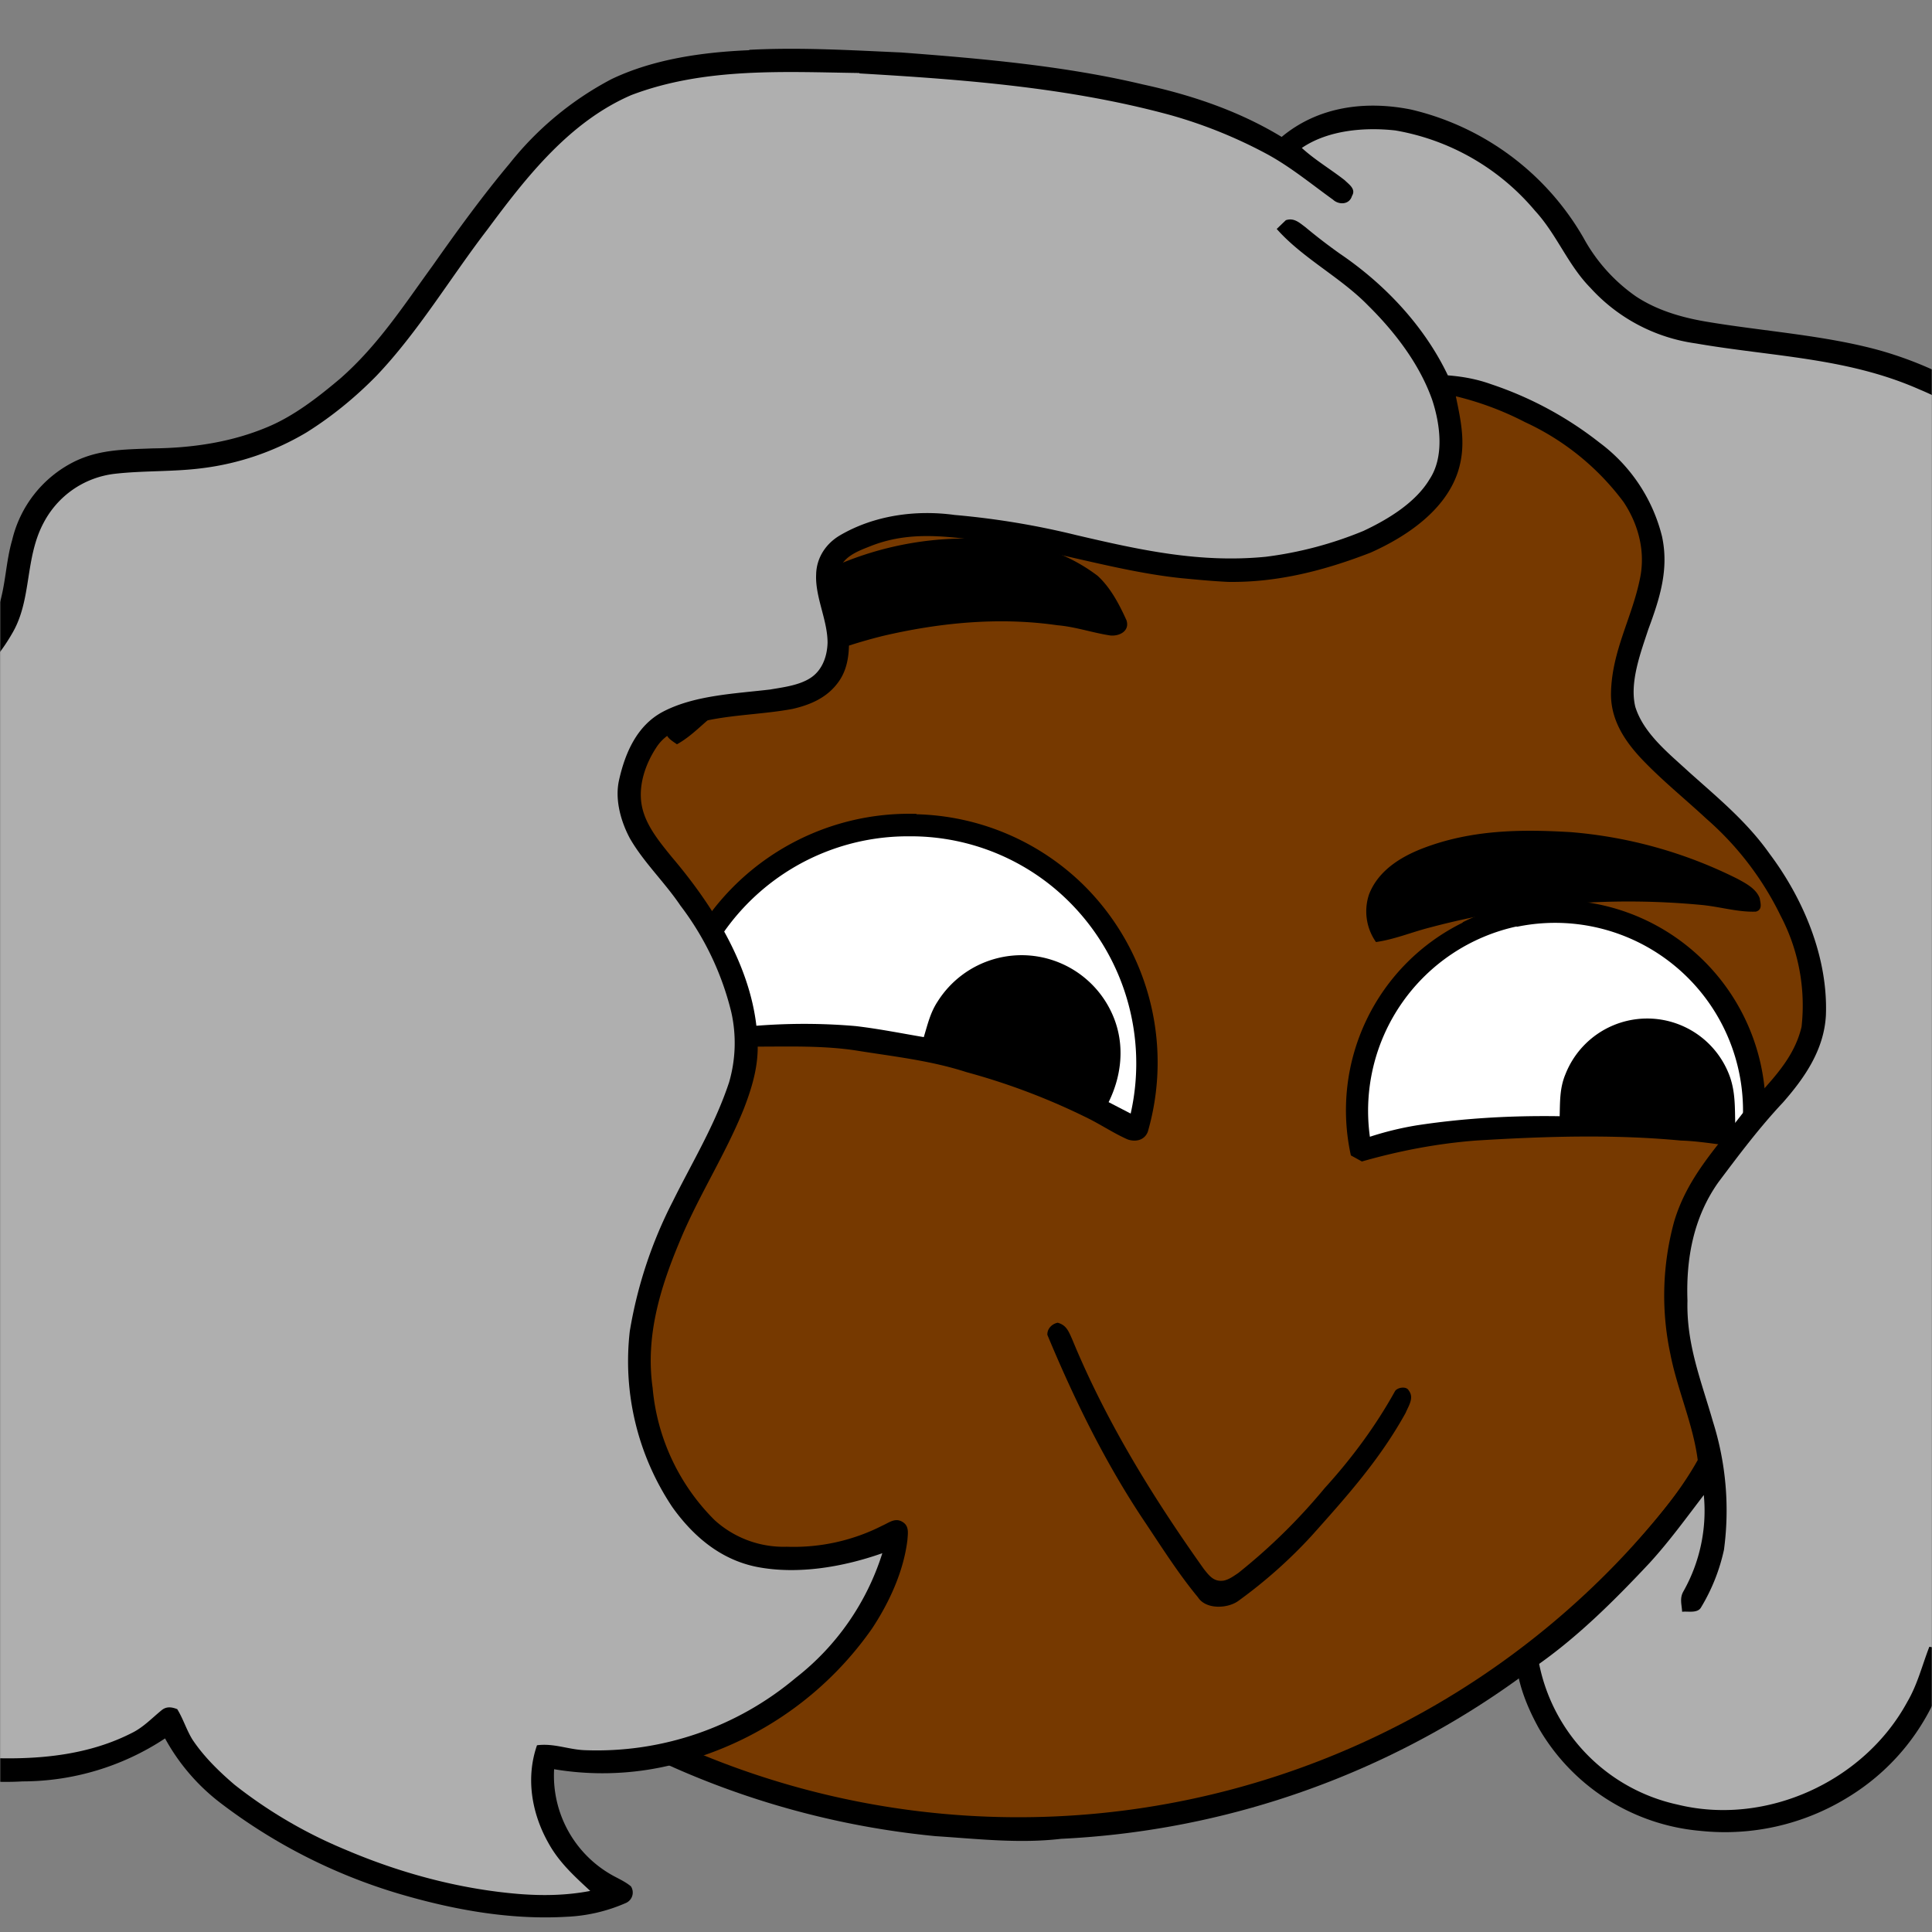
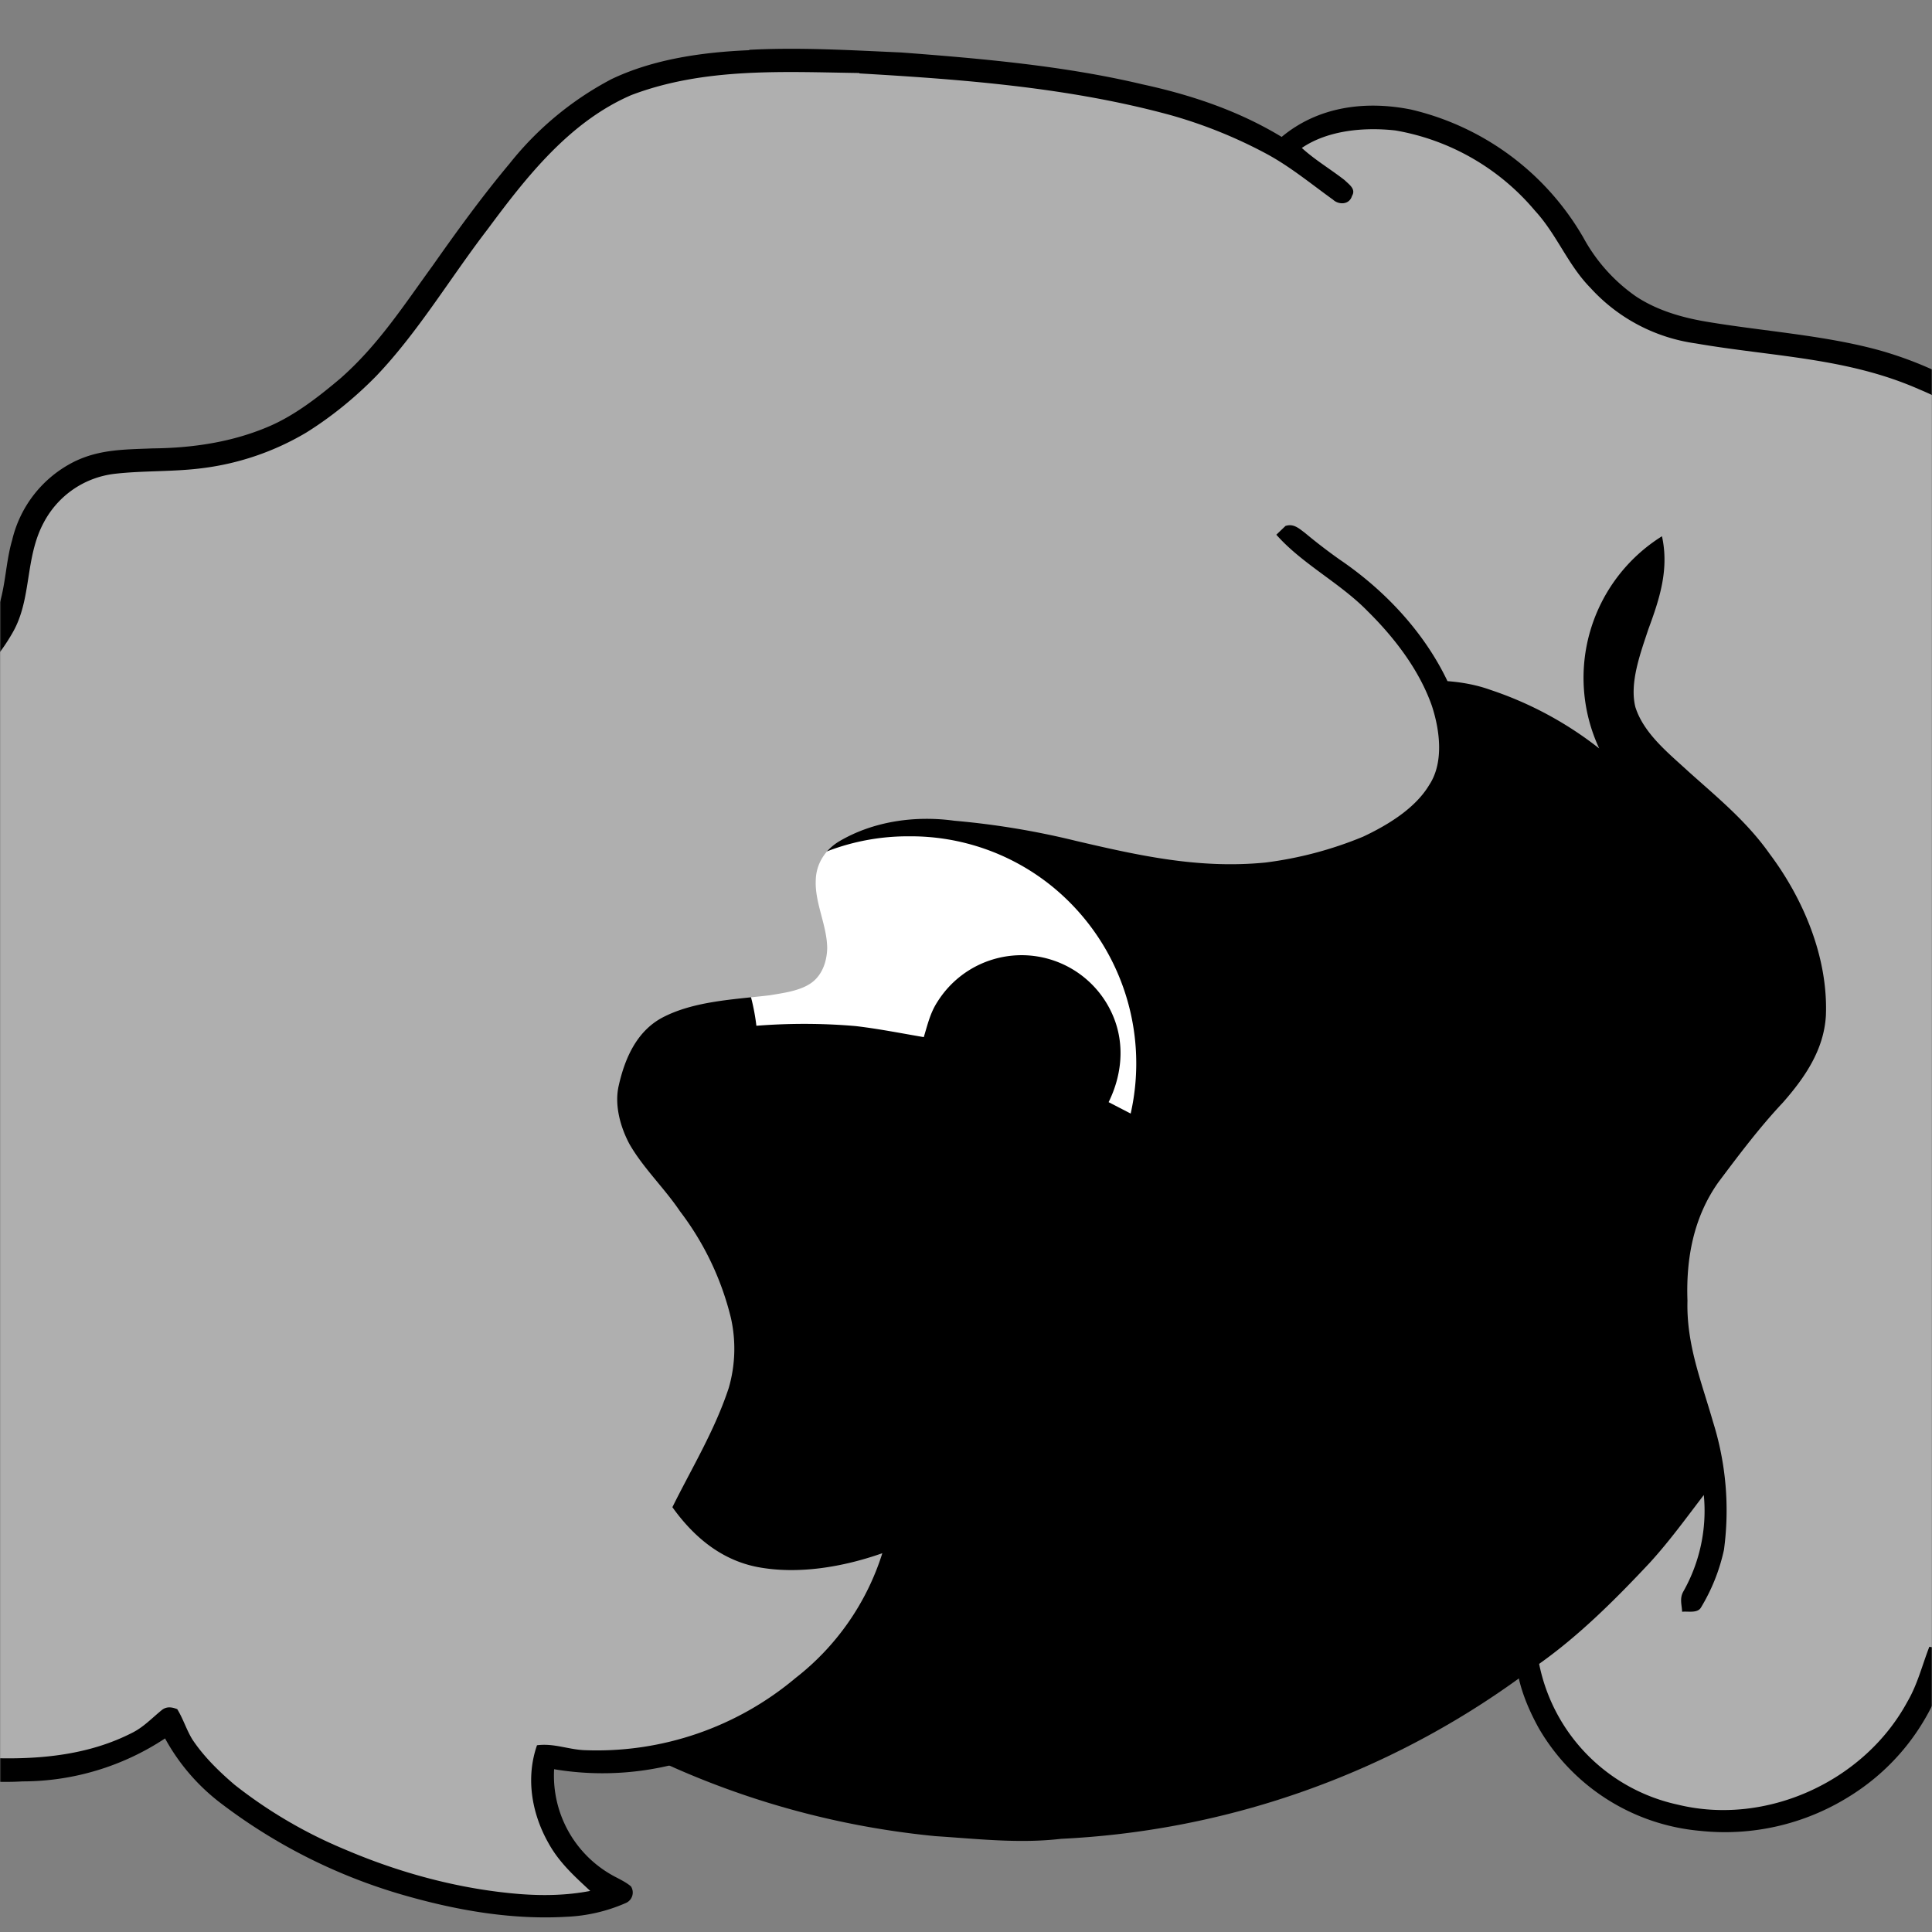
<svg xmlns="http://www.w3.org/2000/svg" viewBox="0 0 762 762" fill="none" shape-rendering="auto">
  <rect x="0" y="0" width="762" height="762" fill="#808080" stroke="none" />
  <mask id="viewboxMask">
    <rect width="762" height="762" rx="0" ry="0" x="0" y="0" fill="#fff" />
  </mask>
  <g mask="url(#viewboxMask)">
    <g transform="scale(-1 1) translate(-762 0)">
      <g transform="translate(-190.5 -190.5) scale(1.5)">
        <path d="M396 164.8a224.8 224.8 0 0 1 104.8 42.4c6.2 4.9 12.5 9.4 18 15a225.4 225.4 0 0 1 71.8 149 58.5 58.5 0 0 1 50.9 42.2 71 71 0 0 1-27.6 76.5c-11 7.7-24.5 12-38 11.7-5 0-10-1.6-15-1.8-1.9 2.2-3.3 4.9-4.8 7.3A223.3 223.3 0 0 1 389 609.8c-11 .7-21.9 2-33 .7a223.7 223.7 0 0 1-178.8-342.3A223.4 223.4 0 0 1 352 163.5c14.6-1.4 29.4-.3 44 1.3Z" fill="#000" />
-         <path fill-rule="evenodd" clip-rule="evenodd" d="M498.8 213.2A216 216 0 0 0 363 169c-13-.2-26.2 1.6-39 4a218 218 0 0 0-113.6 365.5 218.5 218.5 0 0 0 260.4 40.2c35-18.8 64.2-47.3 84.4-81.5l-3-1.6c-2.8-1.4-5.7-3-8-5-2.2-2-.3-5.8 2.7-4.7 1.5.7 3 1.6 4.4 2.4a55 55 0 0 0 59.6-3.6 64.5 64.5 0 0 0 25-69.8 53.1 53.1 0 0 0-24-31 52.6 52.6 0 0 0-47-2.8c-1.6.8-3.4 1.5-5 1.3-2.5-.2-2.8-4.2-.6-5.2 8-4 16.5-5.6 25.4-6.4a217 217 0 0 0-72-146.4c-4.4-4-8.7-8.1-13.9-11.3Zm107.6 196.2c2-1.2 1.3-5.1-1.4-5-2 0-4.2.8-6.2 1.6l-1.4.4a95.1 95.1 0 0 0-25.5 12.4c-2.2 2-2.2 4.4.1 6.2a92 92 0 0 0 5.2 2.8 36 36 0 0 1 13 9.2c-.2 1.9-2 3.4-3.4 4.5l-.2.2c-3.9 3-8.8 5-13.6 7-2.5 1-4.9 2-7.1 3.1-1.7.8-2.6 2.2-1.6 3.9 1 2 3.2 1.1 5 .5l.6-.2 5.4-2.3c5.4-2.3 11-4.5 15.4-8 2.7-2.1 5.1-5.1 5.4-8.7-.5-3.4-2.7-5.7-5.3-7.8a83 83 0 0 0-11.6-7.2l-1.1-.6c5.4-3 10.8-5.6 16.6-7.7l5-1.7a52 52 0 0 0 6.7-2.6Z" fill="#763900" />
        <g transform="translate(-161 -83)">
-           <path d="M555 424a65.3 65.3 0 0 1 63.5 43.5c2.1 5.6 2.6 11.1 3.6 17-1.3 1.4-1.6 3.3-4 3-7-.4-14-2.1-21-2.3-8.8 0-17.4-.3-26.1 1-9.9 1.6-19.5 2.6-29.1 5.7a175 175 0 0 0-32.5 12.4c-3.3 1.7-6.5 3.8-9.9 5.3-2 .7-4.4.3-5.3-2a65.6 65.6 0 0 1 17.2-65.2 65 65 0 0 1 43.6-18.3Z" fill="#000" />
          <path d="M557 429.9a59.1 59.1 0 0 1 59 52.4c-14.8-2.9-30-3.8-45-2.5-6 .7-12 1.9-17.9 2.9-1-3.3-1.7-6.4-3.6-9.3a26.1 26.1 0 0 0-46.2 3.8c-3.1 7.4-2.3 15.5 1.2 22.6l-5.8 3a60 60 0 0 1 20.5-59.6 59 59 0 0 1 37.8-13.3Z" fill="#fff" />
-           <path d="M411.4 452.6a55 55 0 0 1 29.4 61.2l-2.9 1.6c-9.8-2.8-19.7-4.7-29.9-5.5-17.9-1.1-36.1-1.7-54 0-7 .2-13.5 2-20.4 1.6-1-2.4-1.8-4.8-1.8-7.5a55 55 0 0 1 79.6-51.5Z" fill="#000" />
-           <path d="M397.2 453.6a49.6 49.6 0 0 1 38.6 55.3 83 83 0 0 0-12.3-3c-12.4-1.9-25-2.6-37.6-2.4-.1-3.9 0-7.4-1.5-11a23.1 23.1 0 0 0-42.7-.8c-2.2 5-1.8 9.7-2 14.9-1.7-1.3-2-1.4-2-3.5a49.4 49.4 0 0 1 59.5-49.4Z" fill="#fff" />
        </g>
        <g transform="translate(-161 -83)">
-           <path d="M531 352.3a85.8 85.8 0 0 1 60.6 15.1 82.9 82.9 0 0 1 29 33c1 3-.4 3.8-2.6 5.3-4-2.2-6.9-5.6-10.5-8.3-13-9.7-28-16.3-43.7-20.2-15-3.5-30.6-5-45.8-2.8-4.8.4-9.3 2-14 2.7-2.4.2-5.1-1.2-4.2-4 1.9-4.2 4.2-8.6 7.6-11.7a45 45 0 0 1 23.6-9ZM383 428.8c13.4-.8 26.3-.6 39 4.3 5.9 2.3 11.6 5.9 14 12a14 14 0 0 1-1.8 12.6c-4.9-.7-9.4-2.6-14.1-3.8a203 203 0 0 0-71-6c-5 .4-10 2-14.8 1.8-1.8-.5-1.2-2.2-1-3.5.9-2.5 3.6-3.9 5.8-5.1a119.2 119.2 0 0 1 43.9-12.3Z" fill="#000" />
-         </g>
+           </g>
        <g transform="translate(-161 -83)">
          <path d="M517.9 557.8c1.5.3 2.8 1.6 2.7 3.2-7 16.8-15 33.2-25.1 48.4-4.7 7-9.2 14.2-14.5 20.6-2.1 3.3-8 3-10.8.8-6.9-5-13.3-10.7-19-16.9-9.3-10.4-18-20.1-24.8-32.4-.8-1.9-2.3-4-.8-5.9.6-1.2 3-.8 3.6.2 5.1 9.2 11.4 17.7 18.5 25.5a154 154 0 0 0 22.7 22.3c1.2.8 2.4 1.7 3.8 2 2.6.4 3.8-1.2 5.3-3.1 13.5-19 25.7-38.8 34.6-60.4.9-2 1.5-3.7 3.8-4.3Z" fill="#000" />
        </g>
        <g transform="translate(-161 -83)" />
        <g transform="translate(-161 -83)" />
        <g transform="translate(-161 -83)">
          <path d="M599 223.2c12.1.5 25.1 2.3 36.2 7.6A84.2 84.2 0 0 1 662 253c7.2 8.6 13.8 17.7 20.2 26.8 7.7 10.6 14.4 21 24.3 29.7 5.8 4.9 12.2 9.9 19.2 12.8 9.5 4 19.8 5.5 30.1 5.6 7.3.3 14 .2 20.7 3.5a31 31 0 0 1 16.3 20.6c1.7 5.8 1.7 12 3.6 17.6A37 37 0 0 0 809 386a80.5 80.5 0 0 0 34 14.7c10.7 2.1 20.8.2 31.5 2.9 7 2 11.8 7.6 15.2 13.7A39.5 39.5 0 0 1 893 437c-.1 6.4-2.6 12.5-2.6 18.8.9 4.7 5.4 10.3 10.6 9.8 4-.4 7.8-2 10.6-5 1.8-1.5 2.9-3.3 5.5-3 3 1 2.6 4.9 3 7.4a85.3 85.3 0 0 1-18.5 56.6 121.6 121.6 0 0 1-40.4 34.3c10.5 4.2 22 4.2 32.7 1 2.7-.8 5.4-2 8.1-2.7 2 0 3.2 1.8 2.7 3.6-5.8 24-20.5 45.8-39 62a100.2 100.2 0 0 1-55.7 26A25 25 0 0 0 818 657c4 3.5 9 5 13.3 7.9 1.4 3.2-2 4.6-4.2 6a73.5 73.5 0 0 1-37 7.5 68 68 0 0 1-37.5-11.3 53.8 53.8 0 0 1-15 17.3 145.6 145.6 0 0 1-49.5 24.4c-13.3 3.7-27.2 6-41 5.2a43.3 43.3 0 0 1-15.6-3.6 3 3 0 0 1-1.4-4.4c1.3-1.1 3-1.9 4.5-2.7a30 30 0 0 0 15.7-28.1 77 77 0 0 1-37.4-3 89.4 89.4 0 0 1-46.2-34c-4.5-6.8-8.3-15-9.3-23.3-.1-1.6-.5-3.5 1.1-4.6 2-1.4 3.6 0 5.4.8a51.3 51.3 0 0 0 25.2 5.6 27 27 0 0 0 19-7 56 56 0 0 0 16.3-34.8c1.9-13.4-1.9-26-7-38.2-5-12.2-12.1-23-17-35.2-2.2-5.7-3.9-11.4-3.6-17.6.6-18.1 11.2-35.2 22.6-48.6 3-3.7 6.4-7.8 7.6-12.4 1.5-5.6-.5-11.7-3.6-16.4-2.2-3.4-5.8-5-9.5-6.1-8.3-2.5-17.8-2.4-26.3-4-4.8-1.1-9.1-3-12-7-3.1-4.2-3-9.5-2.7-14.5.4-4.7 2.7-9.4 2.5-14-.3-4.5-5.3-6.1-8.8-7.5-11.1-4.2-21.6-2-33-.7-15.9 2.4-32 7.6-48 9.3-4.2.4-8.3.8-12.5 1-13 .2-25.4-3-37.5-7.7-9.4-4.2-19.5-11-22.9-21.1-2.3-7-.9-13.2.5-20A80.8 80.8 0 0 0 395 321a67.5 67.5 0 0 0-25.9 21c-4 6-5.8 13.2-4.3 20.2 2.1 10.3 7.3 18.8 7.6 29.8.2 7-3.4 12.6-8 17.5-5.3 5.6-11.4 10.5-17.1 15.8a80.6 80.6 0 0 0-19.5 25.5 50.7 50.7 0 0 0-5.5 29.2c2.3 9.7 9.8 15.6 15.7 23 7 9.1 14.4 16.8 17.8 28.2a73.7 73.7 0 0 1 1 34.8c-1.8 9.3-6 18.5-7.2 27.9 5 9 12 17 18.8 24.7a174 174 0 0 0 25 23c1.4 1 3 2 4 3.3 0 6.8-2.8 13.7-6 19.5a54.6 54.6 0 0 1-42.4 27 61.6 61.6 0 0 1-38.7-8.7c-12.1-7.3-21-18.5-25.5-31.9a151 151 0 0 1-17.8 6.4 109.8 109.8 0 0 1-51.5 2c-19-4-36.8-13.4-50.7-27-1.3-1.6-2.7-2.8-1.6-5 .7-3 4.5-2.7 6.8-3.3 18.7-3 34.2-17 40.2-35-8 4-16.2 7-25.2 7-10.6.4-21-3.1-29.3-9.6a66.7 66.7 0 0 1-22.3-34.5 116 116 0 0 1-3.8-41.6c.2-1.8.5-3.5 2.5-4 2.6-.5 5.3-.3 7.9-.3 4.5 0 9-.8 13.5-1.3a58.7 58.7 0 0 1 1.1-42.8 55 55 0 0 1 26.6-27.7c6.3-3.1 12.9-4.5 19.8-6a52 52 0 0 0 25.2-12.9c7.4-6.9 11.5-18 14.7-27.3 4-11.1 5.2-22.4 7.2-33.9a57.6 57.6 0 0 1 18.1-32.8c10-9 22.4-15.3 35.3-19 14.7-4.1 31.1-5.1 46.3-7.7 6.3-1.1 12.7-3 18.1-6.6a45 45 0 0 0 13.7-15.3 71 71 0 0 1 45.4-33.8c12-2.4 24.4-.8 34 7.2 11.2-6.8 23.6-11 36.5-13.8 20.6-4.9 42.4-6.8 63.5-8.4 13.5-.6 26.7-1.4 40-.7Z" fill="#000" />
-           <path d="M570 229.2c20-.3 40.8-1.5 60 5.8 16.2 7 27.5 21.4 37.8 35.3 9.7 12.6 18.3 27.1 29.3 38.6 5.5 5.6 11.6 10.6 18.3 14.8a70.5 70.5 0 0 0 27.4 9.4c7.7 1 15.5.6 23.2 1.5 8 1 14.8 5.8 18.5 12.8 5 9.3 3.1 20 8.1 28.8a48.7 48.7 0 0 0 15.5 16.7 88.8 88.8 0 0 0 48.9 15.2c4.5 0 9 0 13.5.7 7.2 1.1 12.7 8 15.1 14.5a48 48 0 0 1-.2 23.5c-.9 4.5-1.8 10.1.5 14.4 2.5 5 7 9.7 13 10 5.8.6 10.2-2 15.1-4.7 1 11.9-2.3 24.4-7.4 35a111 111 0 0 1-52.8 51.1c-2.2.9-3.1 3.2-1.5 5 2.3 2.2 5.6 3.5 8.5 4.6a58 58 0 0 0 36.1.2c-1.6 5.9-4 11.4-6.7 16.8a126.2 126.2 0 0 1-38.3 43.7 87.4 87.4 0 0 1-48.4 17.3c-.3 1.6-.9 3-.1 4.5 2 5 3.6 9.7 7.3 13.6 3.3 3.8 7.4 5.7 11.5 8.6-8 3.6-16.5 5-25.2 5.4-12.2.3-24.6-1-35.6-6.6-3.1-1.5-5.4-4-8-6.1-1.3-1-2.7-.7-4-.2-1.6 2.6-2.4 5.4-4 8-3 4.5-7 8.4-11.1 11.9a123 123 0 0 1-29 17c-14.5 6.2-30 10.4-45.7 11.7-6.3.5-12.6.4-18.8-.8 4.2-3.9 8.2-7.5 11-12.6 4.4-7.8 6-17.1 3-25.7-4.5-.6-8.4 1.2-12.8 1.3a81.2 81.2 0 0 1-55.2-19 67 67 0 0 1-22.8-32.8c10.2 3.6 22.2 5.7 33 3.6 9.5-1.9 16.7-8 22.2-15.7a69 69 0 0 0 11.2-46.3 116 116 0 0 0-11.3-34.1c-5.1-10.3-11.1-20.1-14.8-31.3a37 37 0 0 1-.6-18.4 75.8 75.8 0 0 1 13.4-28.1c4.1-6.1 9.7-11.4 13.3-17.7 2.4-4.5 4-10.3 2.8-15.4-1.6-7.1-4.7-14.2-11.4-17.8-8.3-4.4-19-4.8-28.3-5.9-3.5-.6-7.7-1.1-10.7-3.1-3-2-4.3-5.6-4.4-9.2 0-6 3.3-12 3-18-.1-4.3-2.5-8-6.2-10.2-9-5.3-20-6.8-30.2-5.4a211 211 0 0 0-32 5.3c-16.7 3.9-32.4 7.4-49.8 5.7-8.8-1.1-17.5-3.4-25.7-6.8-6.4-3-13.7-7.4-17.4-13.6-3.9-5.9-2.8-14.4-.7-20.8 3.3-9.4 9.8-17.9 16.9-24.9 7.2-7.4 17.2-12.4 24-20.1l-2.4-2.3c-2.1-.7-3.5.6-5.1 1.8-3 2.5-6 4.8-9.1 7-11.8 8-22.2 19-28.4 32-3.9.3-7.7 1-11.3 2.3a94.5 94.5 0 0 0-28.6 15.4A43.9 43.9 0 0 0 359 351c-1.9 8.7.6 16.4 3.6 24.5 2 6.1 5 14 3.4 20.4-2.2 7-8.8 12.2-14 17-7.7 6.9-15.3 13.1-21.3 21.6-9 12-15.4 27.4-14.8 42.5.5 9 5.5 16.3 11.3 22.9 6.2 6.6 11.6 13.8 17 21 6.5 9.2 8.5 20 8.1 31.1.3 11.5-3.6 21-6.7 31.8a77.6 77.6 0 0 0-2.9 33.7 49.5 49.5 0 0 0 6 15.1c.9 1.7 3.5 1 5 1.2.1-1.9.7-3.5-.3-5.3a43.1 43.1 0 0 1-5.4-25.4c4.6 6 9 12.1 14.2 17.8 8.9 9.5 18.5 19.1 29.1 26.6a47.4 47.4 0 0 1-36.4 37c-23.2 5.7-49-6-60.4-27-2.7-4.6-3.9-9.6-5.8-14.5l-3 .5c-19.5 9.9-42 14-63.6 10.7a95.6 95.6 0 0 1-50.6-24.2 57.5 57.5 0 0 0 46-45 7 7 0 0 0-.7-4.7c-2-.4-3.2-.5-4.9.5a60.4 60.4 0 0 1-14.3 6.8 40.4 40.4 0 0 1-31.2-1.9 54.6 54.6 0 0 1-25.4-30.5 106 106 0 0 1-5.5-43.3c5.6 0 11.1-.1 16.7-1 3.2-.5 6.3-.6 9-2.8-1.5-5-3.4-9.6-4.3-14.6a49.6 49.6 0 0 1 31.8-56c8.4-3 17.4-3.4 25.7-7.2 8.4-4 16.4-9.4 21.7-17.3 5.4-7.8 8.8-17.3 11.6-26.2 3.5-10.9 4.6-21.6 6.7-32.8a52.2 52.2 0 0 1 7.9-18.8 68.2 68.2 0 0 1 29-22.8c19-8.4 38.6-8.6 58.8-12.1a45.9 45.9 0 0 0 27.7-14.6c6-6.1 8.8-14 14.6-20.3a61.6 61.6 0 0 1 36.7-21.1c8.1-.9 17.7-.1 24.6 4.6-3.5 3.2-7.6 5.6-11.3 8.5-1.1 1.1-3 2.3-1.9 4.1.7 2.4 3.5 2.4 5 1 5.7-4.1 11-8.5 17.2-11.9a125 125 0 0 1 25.4-10.3c26.7-7.3 54.5-9.4 82-11Z" fill="#afafaf" />
+           <path d="M570 229.2c20-.3 40.8-1.5 60 5.8 16.2 7 27.5 21.4 37.8 35.3 9.7 12.6 18.3 27.1 29.3 38.6 5.5 5.6 11.6 10.6 18.3 14.8a70.5 70.5 0 0 0 27.4 9.4c7.7 1 15.5.6 23.2 1.5 8 1 14.8 5.8 18.5 12.8 5 9.3 3.1 20 8.1 28.8a48.7 48.7 0 0 0 15.5 16.7 88.8 88.8 0 0 0 48.9 15.2c4.5 0 9 0 13.5.7 7.2 1.1 12.7 8 15.1 14.5a48 48 0 0 1-.2 23.5c-.9 4.5-1.8 10.1.5 14.4 2.5 5 7 9.7 13 10 5.8.6 10.2-2 15.1-4.7 1 11.9-2.3 24.4-7.4 35a111 111 0 0 1-52.8 51.1c-2.2.9-3.1 3.2-1.5 5 2.3 2.2 5.6 3.5 8.5 4.6a58 58 0 0 0 36.1.2c-1.6 5.9-4 11.4-6.7 16.8a126.2 126.2 0 0 1-38.3 43.7 87.4 87.4 0 0 1-48.4 17.3c-.3 1.6-.9 3-.1 4.5 2 5 3.6 9.7 7.3 13.6 3.3 3.8 7.4 5.7 11.5 8.6-8 3.6-16.5 5-25.2 5.4-12.2.3-24.6-1-35.6-6.6-3.1-1.5-5.4-4-8-6.1-1.3-1-2.7-.7-4-.2-1.6 2.6-2.4 5.4-4 8-3 4.5-7 8.4-11.1 11.9a123 123 0 0 1-29 17c-14.5 6.2-30 10.4-45.7 11.7-6.3.5-12.6.4-18.8-.8 4.2-3.9 8.2-7.5 11-12.6 4.4-7.8 6-17.1 3-25.7-4.5-.6-8.4 1.2-12.8 1.3a81.2 81.2 0 0 1-55.2-19 67 67 0 0 1-22.8-32.8c10.2 3.6 22.2 5.7 33 3.6 9.5-1.9 16.7-8 22.2-15.7c-5.1-10.3-11.1-20.1-14.8-31.3a37 37 0 0 1-.6-18.4 75.8 75.8 0 0 1 13.4-28.1c4.1-6.1 9.7-11.4 13.3-17.7 2.4-4.5 4-10.3 2.8-15.4-1.6-7.1-4.7-14.2-11.4-17.8-8.3-4.4-19-4.8-28.3-5.9-3.5-.6-7.7-1.1-10.7-3.1-3-2-4.3-5.6-4.4-9.2 0-6 3.3-12 3-18-.1-4.3-2.5-8-6.2-10.2-9-5.3-20-6.8-30.2-5.4a211 211 0 0 0-32 5.3c-16.7 3.9-32.4 7.4-49.8 5.7-8.8-1.1-17.5-3.4-25.7-6.8-6.4-3-13.7-7.4-17.4-13.6-3.9-5.9-2.8-14.4-.7-20.8 3.3-9.4 9.8-17.9 16.9-24.9 7.2-7.4 17.2-12.4 24-20.1l-2.4-2.3c-2.1-.7-3.5.6-5.1 1.8-3 2.5-6 4.8-9.1 7-11.8 8-22.2 19-28.4 32-3.9.3-7.7 1-11.3 2.3a94.5 94.5 0 0 0-28.6 15.4A43.9 43.9 0 0 0 359 351c-1.9 8.7.6 16.4 3.6 24.5 2 6.1 5 14 3.4 20.4-2.2 7-8.8 12.2-14 17-7.7 6.9-15.3 13.1-21.3 21.6-9 12-15.4 27.4-14.8 42.5.5 9 5.5 16.3 11.3 22.9 6.2 6.6 11.6 13.8 17 21 6.5 9.2 8.5 20 8.1 31.1.3 11.5-3.6 21-6.7 31.8a77.6 77.6 0 0 0-2.9 33.7 49.5 49.5 0 0 0 6 15.1c.9 1.7 3.5 1 5 1.2.1-1.9.7-3.5-.3-5.3a43.1 43.1 0 0 1-5.4-25.4c4.6 6 9 12.1 14.2 17.8 8.9 9.5 18.5 19.1 29.1 26.6a47.4 47.4 0 0 1-36.4 37c-23.2 5.7-49-6-60.4-27-2.7-4.6-3.9-9.6-5.8-14.5l-3 .5c-19.5 9.9-42 14-63.6 10.7a95.6 95.6 0 0 1-50.6-24.2 57.5 57.5 0 0 0 46-45 7 7 0 0 0-.7-4.7c-2-.4-3.2-.5-4.9.5a60.4 60.4 0 0 1-14.3 6.8 40.4 40.4 0 0 1-31.2-1.9 54.6 54.6 0 0 1-25.4-30.5 106 106 0 0 1-5.5-43.3c5.6 0 11.1-.1 16.7-1 3.2-.5 6.3-.6 9-2.8-1.5-5-3.4-9.6-4.3-14.6a49.6 49.6 0 0 1 31.8-56c8.4-3 17.4-3.4 25.7-7.2 8.4-4 16.4-9.4 21.7-17.3 5.4-7.8 8.8-17.3 11.6-26.2 3.5-10.9 4.6-21.6 6.7-32.8a52.2 52.2 0 0 1 7.9-18.8 68.2 68.2 0 0 1 29-22.8c19-8.4 38.6-8.6 58.8-12.1a45.9 45.9 0 0 0 27.7-14.6c6-6.1 8.8-14 14.6-20.3a61.6 61.6 0 0 1 36.7-21.1c8.1-.9 17.7-.1 24.6 4.6-3.5 3.2-7.6 5.6-11.3 8.5-1.1 1.1-3 2.3-1.9 4.1.7 2.4 3.5 2.4 5 1 5.7-4.1 11-8.5 17.2-11.9a125 125 0 0 1 25.4-10.3c26.7-7.3 54.5-9.4 82-11Z" fill="#afafaf" />
        </g>
        <g transform="translate(-161 -83)" />
      </g>
    </g>
  </g>
</svg>